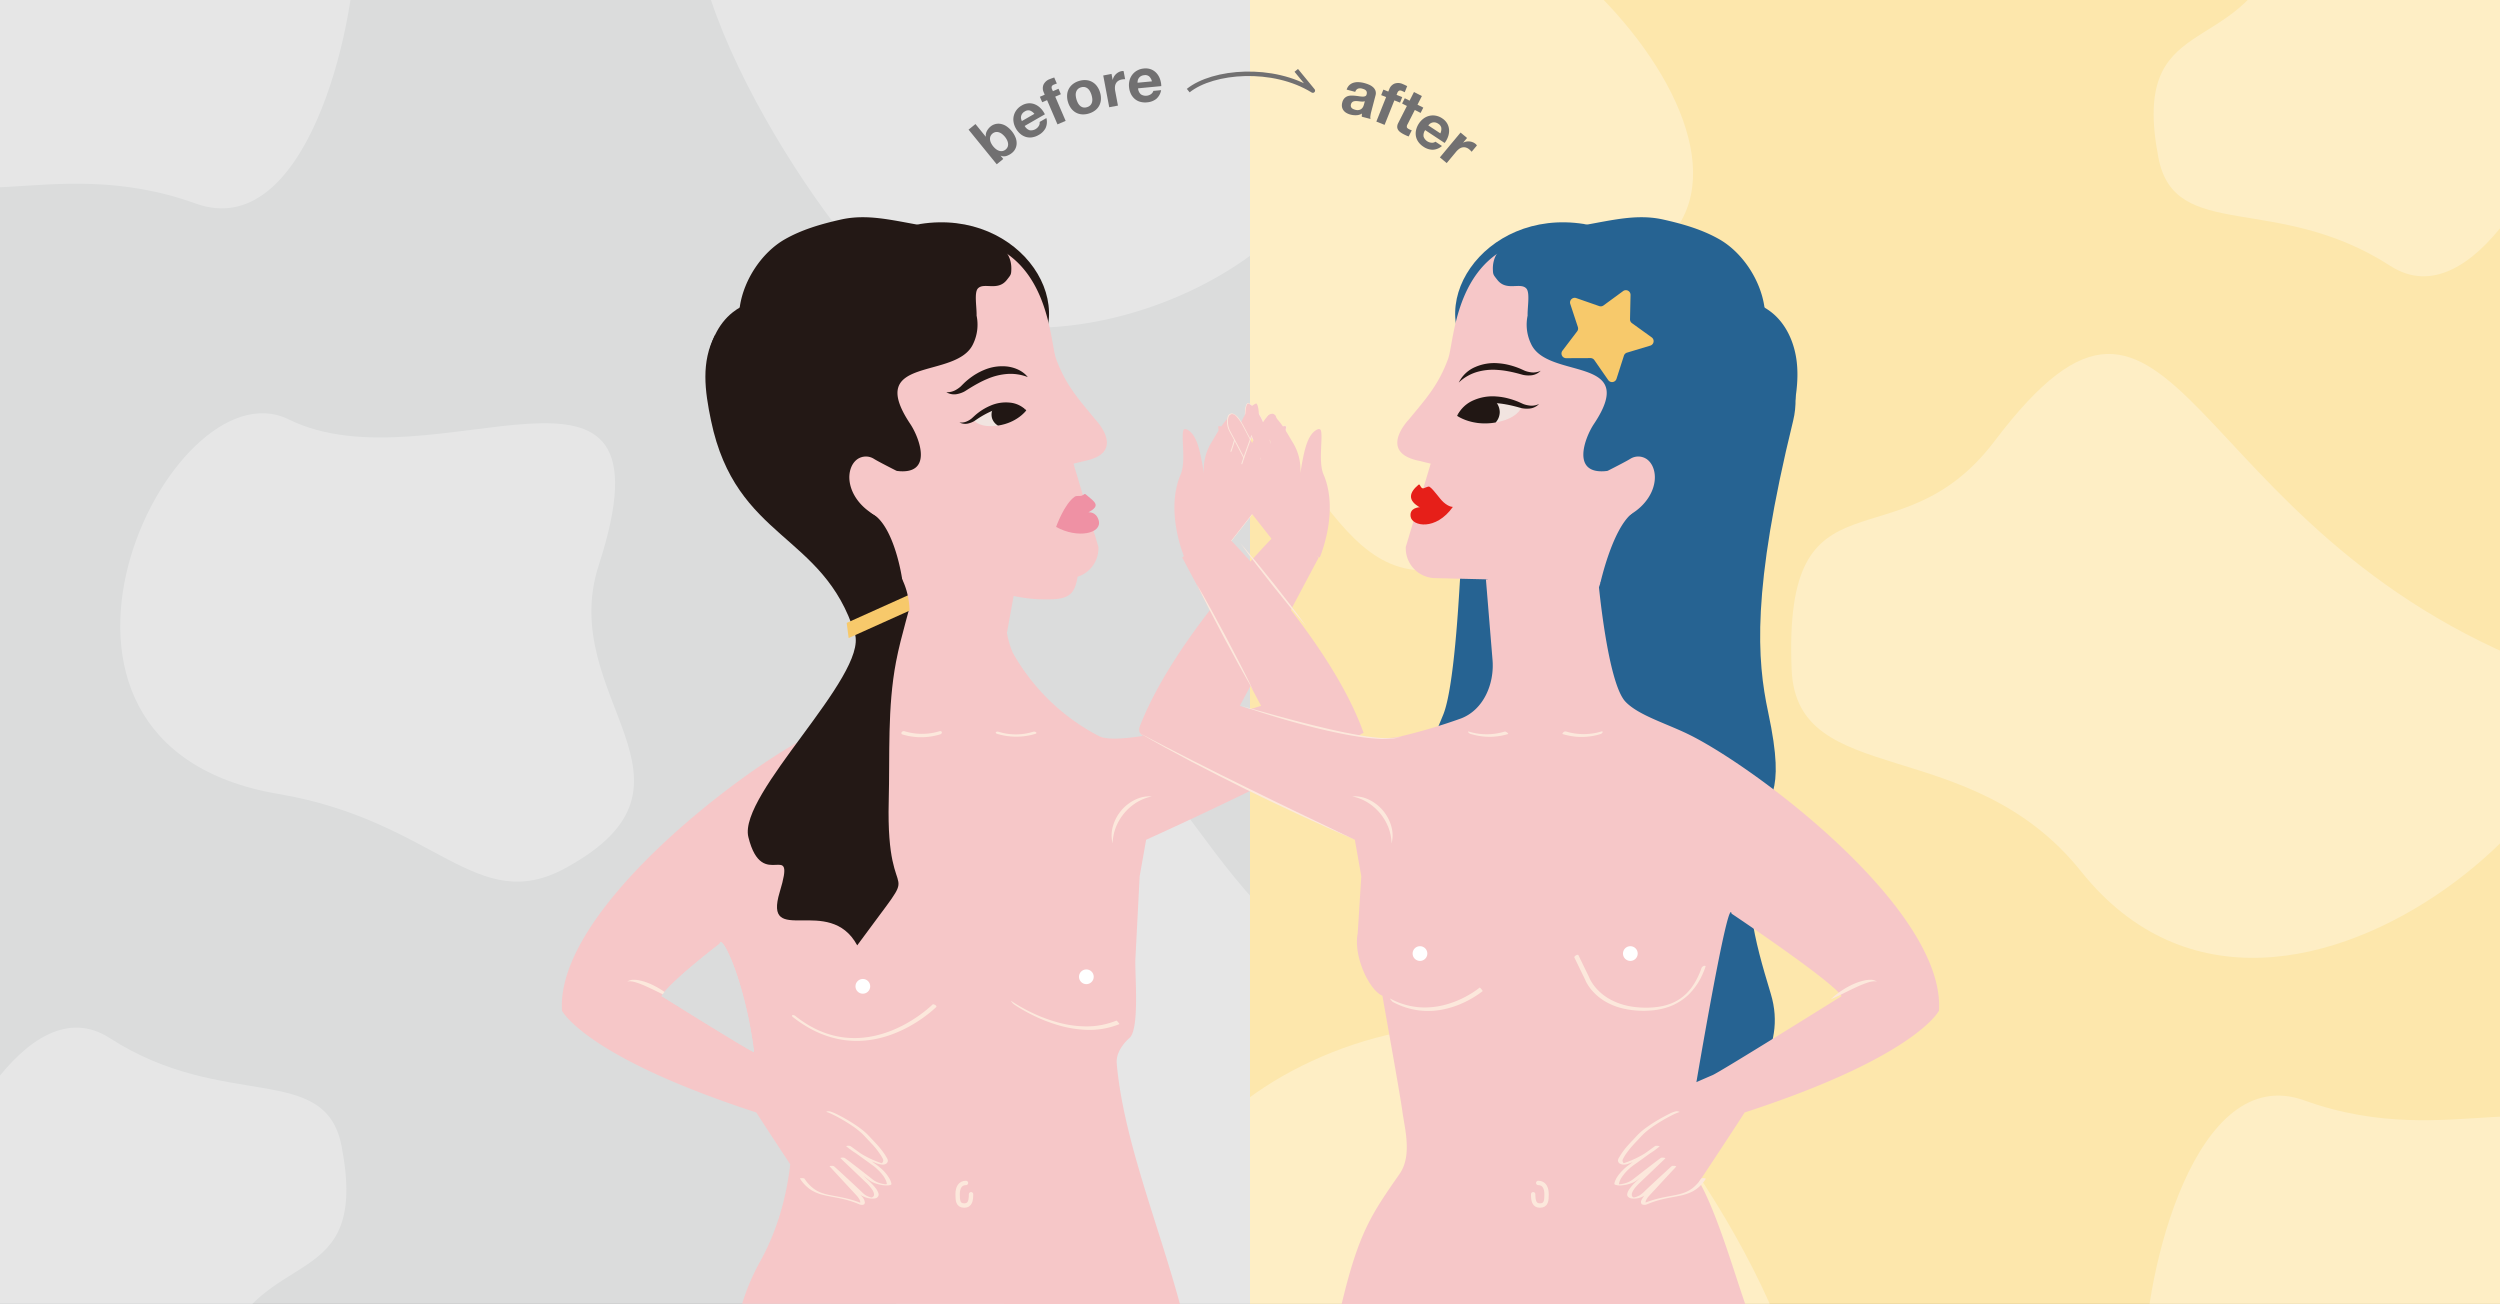
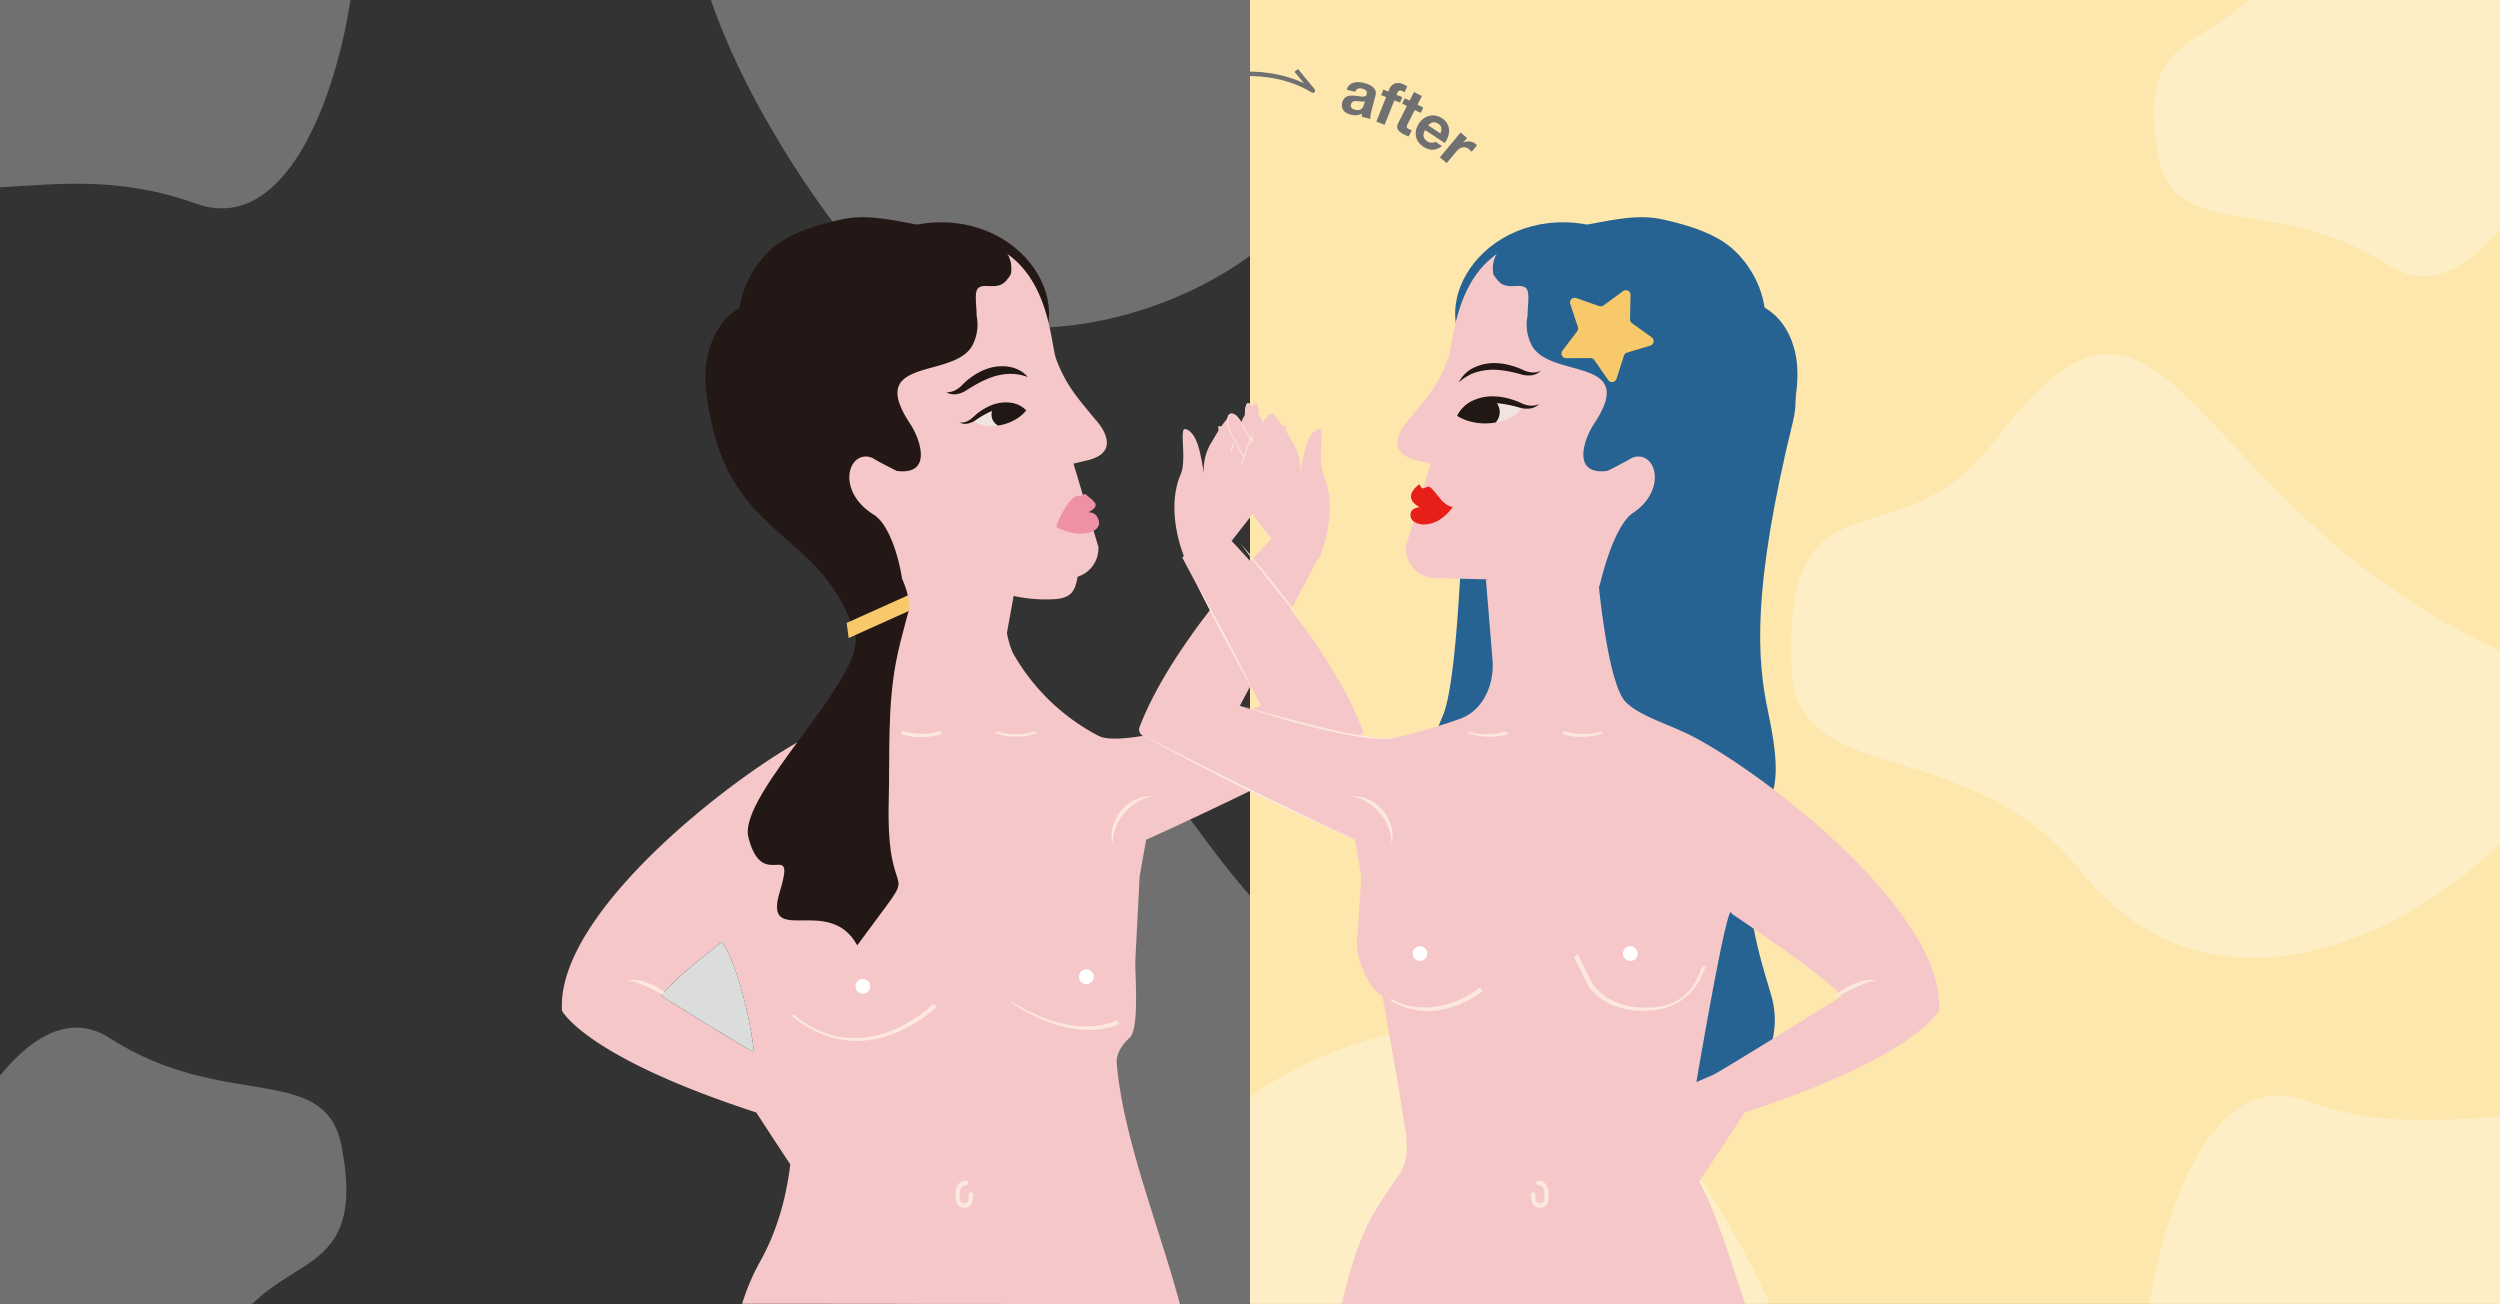
<svg xmlns="http://www.w3.org/2000/svg" height="720" viewBox="0 0 1380 720" width="1380">
  <rect x="0" y="0" width="1380" height="720" fill="#333333" stroke="none" />
  <clipPath id="a">
    <path d="m690 0h690v719.774h-690z" />
  </clipPath>
  <clipPath id="b">
    <path d="m0 0h690v719.774h-690z" transform="matrix(-1 0 0 -1 690 719.774)" />
  </clipPath>
  <path d="m690 0h690v719.774h-690z" fill="#fde7ac" />
  <g clip-path="url(#a)" fill="#fff">
    <path d="m1420.393 42.911c-9.585 41.884-55.216 133.376-100.977 103.838-62.996-40.663-118.914-12.716-127.969-59.662-15.798-81.911 43.558-53.641 66.844-114.766 21.261-55.811 178.319-.273 162.102 70.59z" opacity=".3" />
-     <path d="m700.086-50.971c-53.334 44.779-151.59 178.215-75.164 222.396 105.211 60.822 106.221 162.137 180.633 140.504 129.831-37.744 45.187-102.473 116.151-181.235 64.794-71.914-131.386-257.426-221.621-181.665z" opacity=".3" />
    <path d="m1183.709 753.25c-.106-50.568 27.978-167.57 88.278-145.823 83.011 29.937 139.727-16.924 162.548 34.51 39.817 89.741-35.736 73.049-46.243 149.311-9.593 69.63-204.404 47.557-204.583-37.997z" opacity=".3" />
    <path d="m904.516 604.723c51.587 59.183 141.763 216.598 57.506 234.705-115.992 24.927-126.715 120.845-202.584 77.068-132.375-76.38-37.55-111.439-104.36-208.404-61.001-88.534 162.161-203.499 249.438-103.37z" opacity=".3" />
    <path d="m1404.635 369.399c80.161 30.281-140.78 255.738-255.872 111.637-61.494-76.994-157.02-44.968-159.777-111.382-4.811-115.877 58.54-55.455 111.997-126.157 102.179-135.143 101.043 49.366 303.652 125.903z" opacity=".3" />
  </g>
-   <path d="m0 0h690v719.774h-690z" fill="#dbdcdc" />
+   <path d="m0 0v719.774h-690z" fill="#dbdcdc" />
  <g clip-path="url(#b)" fill="#fff">
    <path d="m-40.393 676.863c9.585-41.884 55.216-133.376 100.977-103.838 62.996 40.663 118.914 12.716 127.969 59.662 15.798 81.911-43.558 53.641-66.844 114.766-21.261 55.811-178.319.273-162.102-70.59z" opacity=".3" />
    <path d="m679.914 770.746c53.334-44.779 151.59-178.215 75.164-222.396-105.211-60.822-106.221-162.137-180.633-140.504-129.831 37.744-45.187 102.473-116.151 181.235-64.794 71.914 131.386 257.426 221.621 181.665z" opacity=".3" />
    <path d="m196.291-33.476c.106 50.568-27.978 167.57-88.278 145.823-83.011-29.937-139.727 16.924-162.548-34.51-39.817-89.741 35.736-73.049 46.243-149.311 9.593-69.63 204.404-47.557 204.583 37.997z" opacity=".3" />
    <path d="m475.484 142.117c-51.587-59.183-141.763-216.598-57.506-234.705 115.992-24.927 126.715-120.845 202.584-77.068 132.375 76.38 37.55 111.439 104.36 208.404 61.001 88.534-162.161 203.499-249.438 103.37z" opacity=".3" />
-     <path d="m159.363 231.513c-65.917-32.566-168.472 179.195-5.631 206.756 87.007 14.726 109.094 67.851 158.475 40.875 86.159-47.068-5.466-94.017 18.317-167.232 45.461-139.946-91.896-41.238-171.161-80.399z" opacity=".3" />
  </g>
  <path d="m833.986 237.73a76.516 76.516 0 0 1 -11.49 30.044c-3.218 4.935-7.142 9.842-7.636 15.713-.124 1.478-7.566 15.702-8.962 36.927-.658 10.005-3.198 59.32-9.253 74.138-5.62 13.753-9.248 20.629-9.291 35.486-.048 16.43-4.419 32.504-8.758 48.352-3.362 12.28 9.308 27.338 5.946 39.618-3.002 10.964-6.029 22.127-5.685 33.489s4.569 23.161 13.63 30.024c7.396 5.602 17.044 7.287 26.318 7.57 6.104.187 12.36-.188 18.012-2.503 9.866-4.041 16.631-13.575 19.971-23.699s3.747-20.943 4.272-31.592a1161.686 1161.686 0 0 1 14.96-137.132" fill="#266392" />
  <path d="m980.715 183.694c7.649 14.829 13.078 32.299 9.11 48.506-22.99 93.918-19.956 132.089-13.798 160.948 10.341 48.456-.991 45.254-6.808 68.923-7.727 31.443-1.113 55.515 8.256 86.509s-12.966 51.939-28.36 80.424c-39.044-53.419-55.686-120.707-57.374-186.852-.655-25.672.784-51.602-4.029-76.826-5.682-29.773-20.005-59.72-12.446-89.072" fill="#266392" />
  <path d="m816.886 202.288c-34.831-31.327 1.687-87.448 57.422-78.653l17.476 4.405" fill="#266392" />
  <path d="m918.968 145.117-85.397-9.11c-30.75 14.127-31.051 53.446-34.21 62.049-5.486 14.939-12.664 22.487-21.74 33.591 0 0-17.301 17.847 5.431 22.672l6.695 1.615-13.752 45.98a16.496 16.496 0 0 0 16.48 17.218l28.652.684 8.822 48.523 54.904-12.948s-9.642-20.994 1.2-38.808 121.707-120.216 32.913-171.466z" fill="#f6c7c8" />
  <path d="m696.597 254.518c-.612-1.779-1.309-3.53-1.994-5.281q-1.49-3.806-3.019-7.597-1.506-3.755-3.017-7.507a15.348 15.348 0 0 1 -.795-6.984 13.097 13.097 0 0 1 .549-3.038 3.352 3.352 0 0 1 .436-.93 2.405 2.405 0 0 1 .237-.245c.01-.011.175-.087.032-.062.015-.003.043.014.056.018a4.05 4.05 0 0 1 .677.329 9.124 9.124 0 0 1 1.498 1.114 16.617 16.617 0 0 1 2.32 2.621 27.643 27.643 0 0 1 2.177 3.558 28.21 28.21 0 0 1 1.459 3.168c.394 1.066.769 2.138 1.154 3.207l3.124 8.684.063.175c.045.126.507.364.446.194l-2.852-7.929-1.403-3.901a29.352 29.352 0 0 0 -3.081-6.047 15.269 15.269 0 0 0 -5.016-5.135 3.941 3.941 0 0 0 -.792-.368.4.4 0 0 0 -.422.15 4.218 4.218 0 0 0 -.831 2.092 18.238 18.238 0 0 0 -.075 7.189 18.468 18.468 0 0 0 1.126 3.268q.772 1.919 1.543 3.838c1.902 4.731 3.85 9.452 5.604 14.24.12.327.238.654.351.984.043.126.505.366.446.194z" fill="#fce8dc" />
  <path d="m679.953 298.393.526-.671 3.651-4.654 9.958-12.695a14.358 14.358 0 0 0 1.155-1.555c.228-.389.441-.788.65-1.188.732-1.395 1.416-2.815 2.083-4.242q3.169-6.777 5.768-13.805a131.096 131.096 0 0 0 5.262-17.429c.316-1.441.599-2.889.837-4.345.118-.723.228-1.448.32-2.175a.298.298 0 0 0 -.142-.354c-.886-.66-2.08-.043-2.804.559a13.938 13.938 0 0 0 -2.79 3.635l-1.691 2.782-5.79 9.529-4.353 7.164-.229.377c-.179.295.332.373.475.137l1.853-3.049 4.113-6.77 4.207-6.924q1.067-1.755 2.133-3.511a17.349 17.349 0 0 1 1.376-2.008 5.879 5.879 0 0 1 1.657-1.505 1.676 1.676 0 0 1 1.002-.237 1.292 1.292 0 0 1 .478.198c.042.022-.025-.03.028.026l-.036-.164a85.491 85.491 0 0 1 -2.216 10.917c-.968 3.648-2.112 7.247-3.374 10.804q-1.735 4.892-3.754 9.677-1.59 3.782-3.353 7.488c-.68 1.422-1.363 2.854-2.155 4.219-.083.144-.168.287-.262.424-.027.039-.042.058-.009.014-.175.232-.359.458-.538.686l-1.104 1.408-3.797 4.841-5.273 6.723-2.849 3.631-1.171 1.492c-.079.101-.167.199-.239.305l-.002.002c-.221.282.213.475.397.241z" fill="#fce8dc" />
  <path d="m696.608 254.275c-.577-1.678-1.232-3.33-1.878-4.982q-1.392-3.562-2.82-7.109-1.451-3.622-2.909-7.241a16.105 16.105 0 0 1 -1.043-3.156 17.875 17.875 0 0 1 -.249-3.445 18.241 18.241 0 0 1 .38-3.584 7.1 7.1 0 0 1 .397-1.31 2.518 2.518 0 0 1 .23-.435c.036-.053.082-.097.12-.148.016-.021.051-.027-.002-.007l-.141.014a5.387 5.387 0 0 1 1.605.894 14.265 14.265 0 0 1 2.666 2.636 24.609 24.609 0 0 1 2.065 3.053 30.751 30.751 0 0 1 2.143 4.389c.979 2.565 1.86 5.172 2.79 7.755l1.166 3.24c.041.115.526-.132.469-.291l-2.809-7.809c-.377-1.048-.739-2.103-1.132-3.146a29.833 29.833 0 0 0 -1.682-3.577 26.93 26.93 0 0 0 -2.098-3.331 16.705 16.705 0 0 0 -2.386-2.63 7.314 7.314 0 0 0 -2.268-1.475c-.465-.162-.896.434-1.083.789a7.933 7.933 0 0 0 -.693 2.497 17.842 17.842 0 0 0 .208 6.983 26.323 26.323 0 0 0 1.225 3.249q.757 1.882 1.513 3.763c1.838 4.575 3.721 9.14 5.414 13.771.114.311.225.622.333.935.039.113.524-.13.469-.291z" fill="#fce8dc" />
  <path d="m933.657 406.149c-12.747-6.525-28.974-11.007-36.396-18.811-9.9-10.401-14.922-66.069-14.922-66.069l-62.114-1.45 3.625 44.16c1.213 13.38-4.891 27.88-17.466 32.639a308.906 308.906 0 0 1 -32.468 9.676c-5.813 1.687-14.619 1.371-24.479-.013 2.149-1.16 3.256-1.766 3.256-1.766-8.305-23.24-24.545-47.706-40.153-67.835l15.41-28.987-21.302-15.225s-6.736 6.657-16.385 17.479c-9.663-10.822-16.398-17.479-16.398-17.479l-21.302 15.225 15.41 28.987c-14.856 19.18-30.319 42.301-38.914 64.553a3.975 3.975 0 0 0 1.793 4.93.1.1 0 0 1 .053.026c-10.967 1.766-20.142 2.241-24.295.105a3.192 3.192 0 0 0 -.303-.145 115.467 115.467 0 0 1 -46.955-45.32l-.211-.395-.092-.132-.092-.224-.079-.092c.04 0 .04 0 .079.04-6.051-13.907-4.166-33.364-4.166-33.364l-56.868-7.395s2.333 26.852-3.717 40.759c.04-.04.04-.04.092-.04l-.092.092-.092.224-.079.132-.224.395a115.466 115.466 0 0 1 -46.955 45.32c-39.309 20.05-140.126 97.047-136.632 151.766 0 0 12.563 25.349 107.25 56.169 0 0 6.156 9.61 18.745 28.631-2.162 18.481-7.329 37.239-17.11 54.495a122.34 122.34 0 0 0 -9.457 22.468l241.667.185c-11.766-43.784-31.249-91.134-34.887-132.868-.672-7.764 7.171-14.144 7.171-14.144 5.576-5.352 2.729-35.816 3.138-43.527l2.346-45.61 3.572-20.155c21.882-9.939 41.194-19.088 57.606-27.089 16.398 8.002 35.71 17.15 57.606 27.089l3.559 20.155-1.977 31.439c-2.505 12.76 6.393 31.466 13.63 34.498l3.269 18.468c3.48 19.562 6.973 39.533 7.764 45.452 1.331 9.531 5.444 24.334-1.503 34.352-15.159 21.869-22.502 31.848-32.019 71.907l222.817.171c-6.38-18.308-15.647-50.539-25.494-67.794.382-.488.751-1.002 1.134-1.569 16.135-24.295 24.005-36.554 24.005-36.554 94.674-30.82 107.25-56.169 107.25-56.169 3.48-54.719-97.337-131.716-136.646-151.766zm-517.833 174.439c-3.441-1.226-50.646-30.767-50.646-30.767 4.811-8.133 32.046-28.842 32.046-28.842 1.015-6.433 14.25 21.289 19.035 59.794-.277-.119-.435-.184-.435-.184zm274.24-189.097c-3.559-1.16-5.668-1.885-5.668-1.885l5.866-11.007 5.853 11.007s-2.254.725-6.051 1.885zm255.126 202.029s-3.757 1.595-8.779 3.823c5.576-32.758 17.941-102.254 19.404-93.026 0 0 55.919 37.411 60.717 45.557 0 0-67.888 42.42-71.342 43.646z" fill="#f6c7c8" />
  <path d="m394.613 185.101c-7.649 14.829-5.613 30.349-2.12 47.098 13.781 66.073 62.101 61.82 79.399 117.572 7.222 23.278-64.609 88.63-58.793 112.299 7.727 31.443 26.67-.651 17.301 30.343s27.386.936 42.78 29.421c39.044-53.419 15.709-13.538 17.397-79.683.655-25.672-.784-51.602 4.029-76.826 5.682-29.773 20.005-59.72 12.446-89.072" fill="#231815" />
  <path d="m506.53 335.059-38.075 17.138-1.082-8.355 38.076-17.138z" fill="#f7c96b" />
  <path d="m570.412 403.916c-.855.24-1.71.48-2.577.675q-1.054.237-2.122.407-.23.037-.461.07c-.223.033-.113.016-.064.009q-.144.02-.289.038-.549.069-1.099.121-1.042.098-2.089.131-.523.017-1.046.018c-.155 0-.31 0-.465-.002.203.003-.048-.002-.097-.003q-.174-.004-.349-.01-1.046-.035-2.088-.135-.492-.047-.983-.108-.289-.036-.577-.077-.115-.016-.231-.034c-.042-.006-.369-.057-.154-.023a33.667 33.667 0 0 1 -4.551-1.064c-.411-.126-1.213-.111-1.463.315-.273.465.431.747.742.843a36.264 36.264 0 0 0 17.774.835c1.101-.224 2.182-.518 3.263-.821.37-.104.846-.414.49-.824a1.717 1.717 0 0 0 -1.566-.363z" fill="#fce8dc" />
  <path d="m518.699 403.617c-.874.246-1.747.49-2.634.687q-1.026.229-2.065.394c-.226.036-.108.017-.058.009q-.144.022-.288.042-.26.036-.52.069-.549.068-1.1.119a34.257 34.257 0 0 1 -4.239.126 31.96 31.96 0 0 1 -4.068-.399 34.258 34.258 0 0 1 -4.608-1.073 1.402 1.402 0 0 0 -1.474.729.754.754 0 0 0 .548 1.108 35.509 35.509 0 0 0 17.493.784c1.081-.222 2.144-.511 3.206-.81.501-.141 1.079-.6 1.012-1.181-.066-.57-.732-.736-1.205-.604z" fill="#fce8dc" />
  <path d="m679.754 298.272 14.971-19.085c1.101-1.408 12.769-24.89 15.188-43.654 0 0-1.736-1.856-4.988 3.584l-12.323 20.28c1.534-3.13 7.575-15.258 11.01-21.692 1.756-3.322 1.269-8.177-.024-8.765l-.105-.1c-.486-.463-2.896-2.076-7.321 6.074l-10.217 19.508c1.157-3.369 5.48-14.032 8.147-20.676 1.422-3.478.655-10.575-.677-11.039a8.409 8.409 0 0 0 -3.284 2.389 27.653 27.653 0 0 0 -5.219 8.602l-4.37 12.149q-.485 1.713-1.094 3.43l-1.459 3.686 2.552-7.115a62.173 62.173 0 0 0 2.282-14.946 2.12 2.12 0 0 0 -3.464-1.691c-4.743 4.342-8.152 10.961-10.634 15.001a28.28 28.28 0 0 0 -4.17 17.094c-1.852-11.031-3.396-20.399-8.551-23.782-1.194-.776-2.46-1.096-2.841.192-1.16 4.09 1.525 17.282-1.423 24.144-8.847 20.599 2.068 45.833 2.068 45.833" fill="#f6c7c8" />
  <path d="m635.859 439.619a26.411 26.411 0 0 0 -8.54 3.383 28.456 28.456 0 0 0 -11.354 13.636 26.484 26.484 0 0 0 -1.787 9.01 18.066 18.066 0 0 1 .15-9.548 23.307 23.307 0 0 1 12.169-14.605 18.099 18.099 0 0 1 9.362-1.876z" fill="#fce8dc" />
  <path d="m346.256 541.805a6.467 6.467 0 0 1 3.476-.963 16.224 16.224 0 0 1 3.604.406 32.376 32.376 0 0 1 6.734 2.363 45.474 45.474 0 0 1 6.131 3.524 36.522 36.522 0 0 1 5.475 4.465c-2.185-.926-4.268-1.952-6.343-2.976-2.08-1.011-4.126-2.062-6.206-3.018-2.062-.992-4.148-1.912-6.264-2.708-2.129-.731-4.276-1.53-6.608-1.094z" fill="#fce8dc" />
  <path d="m437.529 561.295a67.517 67.517 0 0 0 11.986 7.681 55.466 55.466 0 0 0 11.736 4.245 50.633 50.633 0 0 0 10.986 1.352 53.325 53.325 0 0 0 10.229-.873 58.917 58.917 0 0 0 9.127-2.45 69.259 69.259 0 0 0 8.154-3.503 75.353 75.353 0 0 0 6.732-3.864q2.676-1.723 5.206-3.661c1.19-.912 2.353-1.859 3.48-2.848.528-.463 1.058-.93 1.554-1.427.021-.021.043-.042.064-.063.371-.372-.134-.853-.458-1.063-.304-.197-1.222-.677-1.583-.316-.331.331-.677.647-1.024.961-.954.863-1.94 1.692-2.945 2.495q-2.27 1.812-4.675 3.445-3.03 2.062-6.247 3.831a69.998 69.998 0 0 1 -7.466 3.554 61.464 61.464 0 0 1 -8.73 2.783q-2.348.555-4.738.907a47.582 47.582 0 0 1 -4.82.47 50.063 50.063 0 0 1 -5.15-.017q-.664-.037-1.327-.091-.308-.025-.616-.055-.154-.015-.309-.03-.103-.01-.206-.021c.112.012.022.003-.038-.004q-1.332-.151-2.654-.371-1.378-.231-2.742-.54-.694-.157-1.384-.334-.16-.041-.321-.083l-.16-.043c.021.006.163.044.03.008q-.349-.096-.697-.196a54.932 54.932 0 0 1 -5.586-1.967c-.139-.057.016.007.037.016q-.11-.046-.219-.093-.165-.071-.329-.142-.358-.156-.714-.318-.721-.327-1.432-.674-1.432-.699-2.824-1.476-.363-.202-.723-.41-.084-.048-.167-.096c.024.014.143.084.013.007q-.195-.115-.39-.231-.732-.437-1.451-.894-1.483-.941-2.913-1.961c-.912-.649-1.858-1.359-2.682-2.01a2.088 2.088 0 0 0 -1.647-.578c-.537.138-.269.704.036.946z" fill="#fce8dc" />
  <path d="m559.669 554.364c1.067.763 2.188 1.457 3.309 2.137a92.963 92.963 0 0 0 8.877 4.738 84.725 84.725 0 0 0 12.829 4.817 62.108 62.108 0 0 0 15.202 2.427 44.411 44.411 0 0 0 16.08-2.437q.989-.353 1.959-.757c.087-.036-.661-.977-.722-1.048a8.668 8.668 0 0 0 -.61-.657c-.053-.05-.23-.256-.31-.223a43.279 43.279 0 0 1 -16.077 3.208 59.062 59.062 0 0 1 -15.441-1.982 82.407 82.407 0 0 1 -13.175-4.673 93.757 93.757 0 0 1 -9.341-4.838q-1.42-.841-2.806-1.739-.412-.268-.82-.544a4.04 4.04 0 0 0 -.431-.297.426.426 0 0 1 -.053-.038c-.143-.103.031.206.007.162a4.558 4.558 0 0 0 .445.615 5.922 5.922 0 0 0 1.079 1.127z" fill="#fce8dc" />
  <circle cx="599.668" cy="539.183" fill="#fff" r="4.069" />
  <circle cx="476.287" cy="544.454" fill="#fff" r="4.069" />
  <path d="m536.011 659.219c0 3.445-.506 6.238-3.701 6.238-3.548 0-3.701-2.793-3.701-6.238s1.253-6.238 4.608-6.238" fill="none" stroke="#fce8dc" stroke-linecap="round" stroke-linejoin="round" stroke-width="2.417" />
  <path d="m484.077 289.687c1.821 7.634 1.546 11.134-1.268 12.245 0 0-16.693-3.546-30.13-6.868-21.756-5.378-15.398-27.881-24.541-47.521-3.654-7.849-38.809-37.112-37.636-47.601s5.65-20.973 13.931-27.517c5.724-4.523 12.814-6.884 19.744-9.16" fill="#231815" />
  <path d="m565.433 202.288c34.831-31.327-1.687-87.448-57.422-78.653l-17.476 4.405" fill="#231815" />
  <path d="m463.351 145.117 85.397-9.11c30.75 14.127 31.051 53.446 34.21 62.049 5.486 14.939 12.664 22.487 21.74 33.591 0 0 17.301 17.847-5.431 22.672l-6.695 1.615 13.752 45.98a16.496 16.496 0 0 1 -16.48 17.218l-28.652.684-8.822 48.523-52.793-13.508s7.531-20.435-3.311-38.249-121.707-120.216-32.913-171.466z" fill="#f6c7c8" />
  <path d="m537.283 231.543c17.866-14.758 29.224-4.998 29.224-4.998s-5.816 8.06-18.585 8.655c-8.532.398-10.639-3.656-10.639-3.656z" fill="#f1e4e0" />
  <path d="m547.664 231.027a7.188 7.188 0 0 0 3.235 3.886c10.71-1.575 15.608-8.367 15.608-8.367s-6.75-5.788-18.009-1.703a7.437 7.437 0 0 0 -.834 6.183z" fill="#211714" />
  <path d="m582.969 290.863s4.473-12.745 10.374-16.751c.856-.581 2.976-.183 3.761-.484 1.431-.55 1.417-1.423 2.384-.614 5.156 4.31 8.179 6.017 1.331 9.803 0 0 4.278-.612 5.67 4.497 1.961 7.198-11.607 10.16-23.519 3.549z" fill="#ef91a4" />
  <path d="m566.507 226.545a19.959 19.959 0 0 0 -9.415-1.96 26.334 26.334 0 0 0 -9.149 2.106 51.238 51.238 0 0 0 -8.482 4.613l-1.024.698-.516.35a6.973 6.973 0 0 1 -.636.366 11.694 11.694 0 0 1 -2.521.972 7.003 7.003 0 0 1 -5.16-.494 7.741 7.741 0 0 0 4.666-.869 11.353 11.353 0 0 0 1.968-1.245 4.945 4.945 0 0 0 .398-.343l.467-.429.942-.86a31.229 31.229 0 0 1 8.746-5.561 21.266 21.266 0 0 1 10.396-1.669 14.531 14.531 0 0 1 9.319 4.324z" fill="#211714" />
  <path d="m567.333 208.151a26.258 26.258 0 0 0 -11.515-1.707 33.989 33.989 0 0 0 -10.822 2.721 50.463 50.463 0 0 0 -5.165 2.486c-1.709.907-3.378 1.922-5.071 2.963l-1.272.807-.655.413a8.442 8.442 0 0 1 -.821.456 13.594 13.594 0 0 1 -3.211 1.13 8.331 8.331 0 0 1 -6.425-.927 9.527 9.527 0 0 0 5.554-1.438 15.142 15.142 0 0 0 2.247-1.606 4.472 4.472 0 0 0 .435-.417l.539-.543 1.115-1.105a38.571 38.571 0 0 1 4.997-3.977c.876-.624 1.831-1.135 2.763-1.684.966-.496 1.934-.989 2.948-1.406a25.537 25.537 0 0 1 12.99-2.006c4.386.539 8.723 2.469 11.37 5.839z" fill="#211714" />
  <path d="m404.406 208.23c4.417 20.848 19.214 38.736 37.765 49.426 18.507 10.601 17.086 63.416 27.555 63.416 1.281 0 28.815 6.327 28.506.717-.177-3.313-4.681-30.926-16.397-38.073-9.946-6.068 9.918-24.169 13.162-23.763 20.468 2.558 12.546-18.323 7.472-25.924-25.538-38.255 25.688-24.014 34.754-44.305a24.376 24.376 0 0 0 1.855-15.504v-.044c.132-4.594-1.413-12.632.707-14.929 3.313-3.578 10.91 1.678 15.945-4.682 2.297-2.915 2.43-2.959 2.518-5.83.707-22.394-39.797-22.836-39.797-22.836-20.759-2.65-36.992-8.595-54.262-4.708-10.822 2.429-21.643 5.521-31.272 11.087-12.297 7.173-22.222 21.901-24.493 36.748-2.021 13.21-6.842 26.11-4.018 39.205z" fill="#231815" />
  <path d="m496.531 289.687c-6.347-1.7-12.633-4.084-17.812-8.129s-9.171-9.937-9.809-16.477c-.416-4.27.834-8.976 4.27-11.543a8.274 8.274 0 0 1 9.059-.362c3.397 2.209 23.019 11.926 23.019 11.926" fill="#f6c7c8" />
  <path d="m811.918 405.174a39.887 39.887 0 0 0 7.087 1.395 34.895 34.895 0 0 0 8.725-.287 34.258 34.258 0 0 0 4.666-1.082c.394-.121-.331-.741-.437-.821a3.422 3.422 0 0 0 -.773-.455.935.935 0 0 0 -.568-.105 33.734 33.734 0 0 1 -16.651.824c-1.062-.22-2.105-.505-3.148-.798-.092-.026-.35-.086-.427.034-.078.121.084.328.145.403a2.883 2.883 0 0 0 1.381.893z" fill="#fce8dc" />
  <path d="m862.661 405.241a39.723 39.723 0 0 0 7.063 1.404 35.178 35.178 0 0 0 8.849-.293 36.1 36.1 0 0 0 4.852-1.13 1.888 1.888 0 0 0 1.228-1.03c.153-.507-.434-.495-.755-.396a33.525 33.525 0 0 1 -16.477.746c-1.024-.21-2.031-.482-3.037-.765a1.609 1.609 0 0 0 -1.406.461c-.139.124-.806.866-.317 1.003z" fill="#fce8dc" />
  <path d="m702.564 298.272-14.971-19.085c-1.101-1.408-12.769-24.89-15.188-43.654 0 0 1.736-1.856 4.988 3.584l12.323 20.28c-1.534-3.13-7.575-15.258-11.01-21.692-1.756-3.322-1.269-8.177.024-8.765l.105-.1c.486-.463 2.896-2.076 7.321 6.074l10.217 19.508c-1.157-3.369-5.48-14.032-8.147-20.676-1.422-3.478-.655-10.575.677-11.039a8.409 8.409 0 0 1 3.284 2.389 27.653 27.653 0 0 1 5.219 8.602l4.37 12.149q.485 1.713 1.094 3.43l1.459 3.686-2.552-7.115a62.173 62.173 0 0 1 -2.282-14.946 2.12 2.12 0 0 1 3.464-1.691c4.743 4.342 8.152 10.961 10.634 15.001a28.28 28.28 0 0 1 4.17 17.094c1.852-11.031 3.396-20.399 8.551-23.782 1.194-.776 2.46-1.096 2.841.192 1.16 4.09-1.525 17.282 1.423 24.144 8.847 20.599-2.068 45.833-2.068 45.833" fill="#f6c7c8" />
  <path d="m746.46 439.619a18.099 18.099 0 0 1 9.362 1.876 23.305 23.305 0 0 1 12.169 14.605 18.068 18.068 0 0 1 .15 9.548 26.473 26.473 0 0 0 -1.787-9.01 28.456 28.456 0 0 0 -11.354-13.636 26.41 26.41 0 0 0 -8.54-3.383z" fill="#fce8dc" />
  <path d="m1036.063 541.805c-2.333-.437-4.479.362-6.608 1.094-2.115.797-4.202 1.716-6.264 2.708-2.08.956-4.126 2.007-6.206 3.018-2.074 1.024-4.158 2.051-6.343 2.976a36.522 36.522 0 0 1 5.475-4.465 45.488 45.488 0 0 1 6.131-3.524 32.381 32.381 0 0 1 6.734-2.363 16.226 16.226 0 0 1 3.604-.406 6.468 6.468 0 0 1 3.476.963z" fill="#fce8dc" />
  <path d="m869.085 528.605 2.856 5.881 2.009 4.137c.321.662.674 1.317.967 1.991.283.651.566 1.291.91 1.914a25.064 25.064 0 0 0 3.344 4.651 29.584 29.584 0 0 0 6.613 5.449 35.587 35.587 0 0 0 10.611 4.179 50.312 50.312 0 0 0 13.856 1.052 38.234 38.234 0 0 0 11.151-2.175 30.868 30.868 0 0 0 10.662-6.621 36.08 36.08 0 0 0 7.913-11.67c.544-1.235 1.032-2.494 1.475-3.769.189-.543-.483-.556-.829-.442a2.182 2.182 0 0 0 -1.376 1.128 44.661 44.661 0 0 1 -3.127 7.099c-.564 1.01-1.174 1.995-1.833 2.947q-.477.689-.989 1.353c-.126.164-.029.037-.003.004-.039.049-.077.098-.116.147q-.116.146-.234.29-.277.339-.563.671-.516.598-1.064 1.168-.246.256-.498.505-.125.124-.251.246c-.012.012-.222.211-.076.073.136-.128-.049.045-.077.071a27.541 27.541 0 0 1 -2.292 1.912c-.045.033-.09.066-.135.1-.182.136.053-.043.076-.054a2.642 2.642 0 0 0 -.271.193q-.322.226-.65.443-.598.396-1.217.759c-.185.109-.388.202-.565.323.316-.216.041-.023-.054.028q-.178.096-.357.189-.625.324-1.265.616-.636.291-1.286.55a1.064 1.064 0 0 1 -.148.059c.253-.054.151-.059.07-.028-.099.037-.198.076-.298.113q-.354.132-.711.255-1.295.445-2.624.778c-.218.055-.437.105-.655.158-.148.036.187-.04.039-.009-.065.014-.129.029-.194.043q-.174.038-.349.074-.68.141-1.365.256-1.372.231-2.758.367-1.369.136-2.744.19-.339.014-.678.023c.18-.005-.105.002-.164.003q-.2.004-.399.007-.851.011-1.702-.004a49.819 49.819 0 0 1 -7.334-.648 36.257 36.257 0 0 1 -11.054-3.639 30.579 30.579 0 0 1 -4.042-2.555q-.847-.635-1.647-1.33c-.012-.011-.105-.092-.049-.042.068.059-.076-.067-.07-.062q-.087-.077-.173-.155-.191-.173-.379-.349-.344-.323-.678-.658a26.082 26.082 0 0 1 -3.844-4.88 18.872 18.872 0 0 1 -1.322-2.597c-.113-.276-.254-.542-.385-.81l-1.657-3.412-3.594-7.401-.228-.469c-.085-.175-.4-.171-.546-.154a2.144 2.144 0 0 0 -.864.342c-.323.215-.999.724-.77 1.197z" fill="#fce8dc" />
  <path d="m768.861 553.092a41.146 41.146 0 0 0 14.77 4.702 41.985 41.985 0 0 0 13.253-.65 50.76 50.76 0 0 0 10.842-3.594 55.613 55.613 0 0 0 7.516-4.167q1.105-.73 2.168-1.521.326-.244.645-.495a1.59 1.59 0 0 0 .324-.261.226.226 0 0 1 .041-.034c.143-.121-1.49-2.057-1.642-1.928a31.051 31.051 0 0 1 -2.535 1.878 55.046 55.046 0 0 1 -6.971 4.038 51.948 51.948 0 0 1 -10.457 3.802 42.884 42.884 0 0 1 -12.992 1.171 40.163 40.163 0 0 1 -14.62-3.891q-.949-.455-1.874-.954c-.136-.073.01.167.007.162a4.558 4.558 0 0 0 .445.615c.205.252.415.502.643.734a2.02 2.02 0 0 0 .436.393z" fill="#fce8dc" />
  <circle cx="783.825" cy="526.361" fill="#fff" r="4.069" />
  <circle cx="899.949" cy="526.361" fill="#fff" r="4.069" />
  <path d="m846.307 659.219c0 3.445.506 6.238 3.701 6.238 3.548 0 3.701-2.793 3.701-6.238s-1.253-6.238-4.608-6.238" fill="none" stroke="#fce8dc" stroke-linecap="round" stroke-linejoin="round" stroke-width="2.417" />
  <path d="m898.241 289.687c-1.821 7.634-1.546 11.134 1.268 12.245 0 0 16.693-3.546 30.13-6.868 21.756-5.378 42.072-19.441 51.216-39.081a124.569 124.569 0 0 0 7.955-24.676c2.375-10.284 4.179-20.876 3.005-31.366s-5.65-20.973-13.931-27.517c-5.724-4.523-12.814-6.884-19.744-9.16" fill="#266392" />
  <path d="m840.062 224.044c-26.364-10.172-35.734 5.503-35.734 5.503s9.84 7.077 24.839 2.835c10.023-2.835 10.894-8.338 10.894-8.338z" fill="#f1e4e0" />
  <path d="m827.856 227.456a8.765 8.765 0 0 1 -2.242 5.745c-12.997 2.313-21.285-3.651-21.285-3.651s5.573-9.301 20.174-8.924a9.069 9.069 0 0 1 3.352 6.83z" fill="#211714" />
  <path d="m802.002 279.788s-1.999.256-5.203-2.584c-2.229-1.975-5.264-6.852-7.684-8.495-.856-.581-3.076 1.141-3.861.84-1.431-.55-1.317-2.747-2.284-1.939-5.156 4.31-6.081 8.623.767 12.409 0 0-5.918-.001-5.059 5.223s13.886 7.874 23.325-5.455z" fill="#e61f19" />
  <path d="m804.329 229.547a17.815 17.815 0 0 1 9.106-8.611 26.135 26.135 0 0 1 12.674-2.073 34.176 34.176 0 0 1 6.295 1.031 41.774 41.774 0 0 1 5.972 2.013l1.419.639.695.317a6.494 6.494 0 0 0 .601.247 13.888 13.888 0 0 0 2.758.682 9.31 9.31 0 0 0 5.731-.801 8.453 8.453 0 0 1 -5.777 2.568 14.294 14.294 0 0 1 -3.29-.153c-.287-.049-.526-.087-.869-.176l-.743-.204-1.457-.405c-1.936-.502-3.857-.978-5.792-1.321a45.92 45.92 0 0 0 -5.796-.752 31.725 31.725 0 0 0 -11.393 1.107 24.504 24.504 0 0 0 -5.339 2.273 22.151 22.151 0 0 0 -4.798 3.62z" fill="#211714" />
  <path d="m805.229 211.205a17.815 17.815 0 0 1 9.106-8.611 26.136 26.136 0 0 1 12.674-2.073 34.176 34.176 0 0 1 6.295 1.031 41.801 41.801 0 0 1 5.973 2.013l1.418.639.695.317a6.494 6.494 0 0 0 .601.247 13.887 13.887 0 0 0 2.758.682 9.31 9.31 0 0 0 5.731-.801 8.453 8.453 0 0 1 -5.777 2.568 14.293 14.293 0 0 1 -3.29-.153c-.287-.049-.526-.087-.868-.176l-.743-.204-1.457-.405c-1.936-.502-3.857-.978-5.792-1.321a45.929 45.929 0 0 0 -5.796-.752 31.726 31.726 0 0 0 -11.393 1.107 24.504 24.504 0 0 0 -5.339 2.273 22.162 22.162 0 0 0 -4.798 3.62z" fill="#211714" />
  <path d="m977.913 208.23c-4.417 20.848-19.214 38.736-37.765 49.426-18.507 10.601-46.346 64.461-56.814 64.461 0 0 6.425-29.255 17.15-38.401 8.865-7.56-9.918-24.169-13.162-23.763-20.468 2.558-12.546-18.323-7.472-25.924 25.538-38.255-25.688-24.014-34.754-44.305a24.376 24.376 0 0 1 -1.855-15.504v-.044c-.132-4.594 1.413-12.632-.707-14.929-3.313-3.578-10.91 1.678-15.945-4.682-2.297-2.915-2.43-2.959-2.518-5.83-.707-22.394 39.797-22.836 39.797-22.836 20.759-2.65 36.992-8.595 54.262-4.708 10.822 2.429 21.643 5.521 31.272 11.087 12.297 7.173 22.222 21.901 24.493 36.748 2.021 13.21 6.842 26.11 4.018 39.205z" fill="#266392" />
  <path d="m885.787 289.687c6.347-1.7 12.633-4.084 17.812-8.129s9.171-9.937 9.809-16.477c.416-4.27-.834-8.976-4.27-11.543a8.274 8.274 0 0 0 -9.059-.362c-3.397 2.209-23.019 11.926-23.019 11.926" fill="#f6c7c8" />
  <path d="m685.304 389.608 10.953 3.109q5.474 1.555 10.968 3.035c7.324 1.974 14.652 3.93 22.036 5.646 7.364 1.797 14.779 3.385 22.248 4.623a106.493 106.493 0 0 0 11.264 1.353c3.747.216 7.637.34 11.188-1.08a16.43 16.43 0 0 1 -5.499 1.446c-.949.057-1.901.153-2.854.172-.952-.002-1.908.044-2.859.003a105.454 105.454 0 0 1 -11.367-1.054c-7.536-1.07-14.976-2.673-22.377-4.39-7.38-1.81-14.726-3.753-22.01-5.905-7.283-2.155-14.531-4.427-21.691-6.958z" fill="#fce8dc" />
  <path d="m628.729 404.509c4.898 2.599 9.803 5.18 14.738 7.705q7.375 3.838 14.799 7.58c9.89 5.005 19.791 9.987 29.75 14.852 9.931 4.923 19.911 9.746 29.9 14.551l29.997 14.367c-5.09-2.199-10.159-4.445-15.229-6.689-5.043-2.302-10.104-4.569-15.131-6.91-10.069-4.648-20.05-9.482-30.025-14.329-9.924-4.95-19.839-9.92-29.651-15.09-9.808-5.176-19.575-10.436-29.148-16.035z" fill="#fce8dc" />
  <path d="m900.059 162.814-.29 13.415a2.58 2.58 0 0 0 1.071 2.149l10.887 7.844a2.58 2.58 0 0 1 -.764 4.563l-12.848 3.87a2.58 2.58 0 0 0 -1.713 1.683l-4.096 12.778a2.58 2.58 0 0 1 -4.576.683l-7.651-11.024a2.58 2.58 0 0 0 -2.129-1.109l-13.418.053a2.58 2.58 0 0 1 -2.064-4.141l8.12-10.683a2.58 2.58 0 0 0 .397-2.368l-4.197-12.745a2.58 2.58 0 0 1 3.3-3.242l12.669 4.422a2.58 2.58 0 0 0 2.374-.355l10.825-7.93a2.58 2.58 0 0 1 4.103 2.137z" fill="#f7c96b" />
-   <path d="m441.637 650.66a21.124 21.124 0 0 0 5.869 6.074 22.442 22.442 0 0 0 6.854 2.862c2.632.666 5.317 1.087 7.979 1.611q1.103.217 2.202.459.263.058.526.119l.122.028c.148.033-.156-.037-.008-.002q.144.034.288.068.587.141 1.171.292c1.642.426 3.31.933 4.88 1.5q1.333.481 2.637 1.037a4.039 4.039 0 0 0 1.094.322 2.707 2.707 0 0 0 1.567-.136c.022-.013.044-.026.065-.041a1.385 1.385 0 0 0 .516-1.104 5.423 5.423 0 0 0 -1.458-3.08c-.394-.501-.826-.968-1.259-1.436l-2.837-3.067-4.467-4.829-4.349-4.701-2.479-2.68-.116-.125-2.447.043c1.598 1.432 3.178 2.883 4.758 4.334q3.462 3.179 6.897 6.389 1.604 1.502 3.197 3.017c.477.455.94.931 1.435 1.367a9.696 9.696 0 0 0 1.993 1.332 12.346 12.346 0 0 0 4.815 1.303 6.679 6.679 0 0 0 2.343-.188 1.498 1.498 0 0 0 .561-.278.784.784 0 0 0 .072-.068c-.029.033-.132.066-.041.018.053-.028.107-.052.159-.082.028-.017.055-.034.082-.052a2.075 2.075 0 0 0 .6-2.375 8.945 8.945 0 0 0 -1.61-2.863 25.628 25.628 0 0 0 -2.556-2.804q-1.208-1.158-2.421-2.311l-4.504-4.3-4.578-4.371-2.639-2.52-.128-.123-2.447.043c1.702 1.205 3.35 2.49 5.004 3.76q3.466 2.662 6.913 5.35 1.642 1.276 3.284 2.552a13.018 13.018 0 0 0 3.024 1.832 20.662 20.662 0 0 0 3.922 1.165 16.074 16.074 0 0 0 4.081.33 4.386 4.386 0 0 0 1.377-.255c.196-.08.472-.202.491-.438a2.957 2.957 0 0 0 -.187-.963 10.098 10.098 0 0 0 -.826-1.959 22.477 22.477 0 0 0 -5.35-6.26c-.994-.851-2.054-1.593-3.114-2.357l-4.609-3.322c-.932-.672-1.849-1.371-2.799-2.017-.983-.67-2.009-1.269-2.954-1.996l-2.107-1.621-.5-.385-2.447.043 3.101 2.232c1.228.884 2.427 1.777 3.732 2.544a55.143 55.143 0 0 0 8.636 4.082 14.064 14.064 0 0 0 4.244 1.195 3.529 3.529 0 0 0 2.44-.621 2.139 2.139 0 0 0 .76-1.471 3.613 3.613 0 0 0 -.689-1.828c-.366-.66-.762-1.303-1.181-1.93a40.736 40.736 0 0 0 -2.754-3.625c-1.766-2.095-3.697-4.036-5.562-6.04-.717-.77-1.438-1.524-2.225-2.225-.859-.764-1.758-1.482-2.678-2.171-1.993-1.493-4.084-2.855-6.215-4.142-1.916-1.157-3.872-2.252-5.869-3.266a31.414 31.414 0 0 0 -4.089-1.829 5.843 5.843 0 0 0 -.729-.194 3.343 3.343 0 0 0 -1.736.025c-.496.194.276.402.434.433.19.038-.276-.076-.13-.031.04.012.081.022.121.033.096.028.191.062.286.093.172.056-.195-.074-.015-.006.054.021.108.04.162.061q.198.076.394.158c.67.277 1.328.584 1.98.899 1.823.882 3.607 1.848 5.361 2.861 2.043 1.179 4.045 2.43 5.98 3.78a41.288 41.288 0 0 1 5.195 4.175c.759.738 1.458 1.537 2.188 2.304.906.953 1.816 1.901 2.706 2.868a45.041 45.041 0 0 1 5.36 6.837 14.771 14.771 0 0 1 1.035 1.867 1.802 1.802 0 0 1 -.128 1.638 1.97 1.97 0 0 1 -.515.543 1.458 1.458 0 0 1 -.271.16c.011-.005-.209.097-.12.048q.076-.016-.051.01a2.133 2.133 0 0 1 .503-.018l.391.044q.153.039.046.008a1.69 1.69 0 0 0 -.183-.059q-.182-.059-.363-.12-.422-.141-.842-.287a57.066 57.066 0 0 1 -7.949-3.488q-1.145-.614-2.257-1.286c-.262-.159-.43-.255-.656-.418l-1.474-1.061-3.68-2.649-.247-.178a2.671 2.671 0 0 0 -1.546-.285 2.317 2.317 0 0 0 -.762.102c-.074.029-.272.123-.139.226 1.171.901 2.322 1.835 3.535 2.678.774.537 1.551.982 2.26 1.493l1.351.973 7.69 5.543a24.324 24.324 0 0 1 2.393 2.039 24.929 24.929 0 0 1 2.83 3.114 13.604 13.604 0 0 1 1.873 3.203 6.676 6.676 0 0 1 .396 1.387c.016.099.015.204.034.302a.218.218 0 0 1 .002.047c-0.0.006.068-.091.019-.035a.625.625 0 0 1 -.075.071 1.044 1.044 0 0 1 -.122.077c.16-.096-.036.003-.087.022-.182.07.171-.026-.027.006a.727.727 0 0 0 -.127.022c.263-.098.15-.018.027-.007-.049.005-.101.003-.149.011.324-.058.225-.009.12-.008-.125.002-.481-.045-.029.007-.119-.014-.244-.008-.364-.015-.042-.003-.084-.006-.126-.008-.221-.014.353.033.01-.001q-.204-.02-.408-.047c-.058-.008-.117-.017-.175-.024-.164-.018.299.049.052.008-.296-.049-.591-.101-.884-.163q-.113-.024-.227-.049c-.041-.009-.298-.071-.051-.011-.141-.034-.281-.069-.421-.106q-.483-.127-.958-.278a11.607 11.607 0 0 1 -2.947-1.352c-1.025-.704-1.983-1.526-2.965-2.288-4.098-3.185-8.169-6.413-12.348-9.491-.285-.21-.571-.418-.859-.623a2.689 2.689 0 0 0 -1.546-.285c-.104.003-1.151.089-.901.328l1.8 1.718 4.151 3.963 4.63 4.421 3.237 3.091a23.879 23.879 0 0 1 3.692 4.198 5.472 5.472 0 0 1 .968 2.368 2.189 2.189 0 0 1 -.05.758 1.68 1.68 0 0 1 -.1.282c-.018.038-.038.074-.057.112-.052.1.031-.032-.034.054a1.749 1.749 0 0 1 -.29.31 1.312 1.312 0 0 1 -.123.09l-.028.018c.076-.044-.112.047-.125.057-.06.044-.118.106-.177.154-.051.041-.084.042-.001.006-.037.016-.074.033-.112.046-.034.012-.197.06-.067.025.133-.036-.05.006-.084.014-.159.039.213-.068.056-.007-.033.013-.073 0-.107.009-.018.005.285-.007.164-.008-.057-.001-.117-.001-.175.003-.122.008.198.009.186.003a.474.474 0 0 0 -.125-.005c-.042-.003-.086-.007-.128-.008-.021-0.0.309.033.172.013-.067-.01-.135-.015-.202-.023-.264-.03.19.036-.013-.001-.084-.015-.168-.029-.251-.046-.073-.015-.146-.032-.22-.046-.111-.021.061.014.068.016-.05-.013-.1-.025-.151-.038q-.25-.065-.497-.143c-.091-.028-.181-.058-.272-.089a1.137 1.137 0 0 1 -.117-.042q-.277-.104-.548-.223a10.584 10.584 0 0 1 -1.002-.503 8.731 8.731 0 0 1 -1.719-1.317q-1.455-1.403-2.928-2.785-3.368-3.172-6.775-6.302-2.699-2.487-5.416-4.954-.386-.35-.774-.698a1.288 1.288 0 0 0 -.573-.208 4.496 4.496 0 0 0 -.973-.077c-.114.004-1.14.07-.901.328l2.222 2.402 4.913 5.311 4.958 5.36q1.212 1.31 2.423 2.62a14.774 14.774 0 0 1 1.593 1.982 4.582 4.582 0 0 1 .741 1.701 1.685 1.685 0 0 1 -.092.976c-.017.038-.101.172-.041.084a1.27 1.27 0 0 1 -.096.124 1.364 1.364 0 0 1 -.154.141.388.388 0 0 1 -.07.045l2.315.039a57.417 57.417 0 0 0 -8.589-2.911c-2.423-.614-4.877-1.081-7.333-1.537-1.066-.198-2.131-.397-3.191-.623-.254-.054-.508-.111-.762-.169-.063-.014-.228-.042.024.006-.066-.012-.131-.031-.196-.046q-.211-.051-.421-.103c-.499-.125-.995-.261-1.488-.41q-.341-.103-.679-.216-.153-.051-.305-.104-.091-.032-.182-.064c.191.068-.073-.028-.107-.04q-.691-.259-1.363-.567a16.636 16.636 0 0 1 -2.544-1.442 21.435 21.435 0 0 1 -5.481-5.813c-.083-.124-.463-.186-.573-.208a4.496 4.496 0 0 0 -.973-.077c-.148.005-1.1.029-.901.328z" fill="#fce8dc" />
-   <path d="m939.133 650.5a22.005 22.005 0 0 1 -4.877 5.373 17.829 17.829 0 0 1 -5.232 2.719c-.473.159-.95.303-1.43.437q-.19.053-.381.103-.096.025-.192.05c.157-.041.04-.01.008-.002-.259.065-.519.128-.779.188-1.06.246-2.127.454-3.196.655-2.346.441-4.696.858-7.019 1.412a58.049 58.049 0 0 0 -9.51 3.117l2.184.105c-.078-.04.145.125.046.027-.054-.053-.113-.096-.163-.154-.031-.036-.057-.075-.085-.114-.014-.02-.026-.042-.038-.063-.013-.022.017.049-.014-.03a1.566 1.566 0 0 1 -.106-.426 2.771 2.771 0 0 1 .274-1.338 8.893 8.893 0 0 1 1.448-2.173c.822-.969 1.719-1.882 2.581-2.815l4.793-5.182 5.04-5.448c.892-.965 1.844-1.899 2.688-2.906.013-.015.028-.03.041-.045.253-.274-.755-.401-.866-.412a4.609 4.609 0 0 0 -.976-.016 1.11 1.11 0 0 0 -.59.152c-1.548 1.387-3.08 2.794-4.611 4.199q-3.375 3.098-6.724 6.225-1.612 1.507-3.212 3.026a17.388 17.388 0 0 1 -3.151 2.662 10.102 10.102 0 0 1 -2.002.872c-.134.042-.379.114-.436.129.046-.012-.125.03-.162.039q-.128.03-.258.056c-.154.031-.309.054-.463.08-.062.011.186-.019-.015-0-.087.008-.176.013-.263.023-.078.009.278-.005.053-.004-.056 0-.285-0-.04.003.218.003.101.002.053-.001-.193-.01.177.017.171.016-.052-.009-.282-.035-.055-.003.319.046-.18-.047.088.016.191.044-.004-.011-.045-.018.084.014.151.067.043.011-.023-.012-.141-.082-.069-.033.077.052-.032-.029-.048-.044-.024-.021-.043-.051-.067-.07a.916.916 0 0 0 -.221-.113c-.222-.098-.014-.005.028.012a.143.143 0 1 0 .036.024 1.366 1.366 0 0 0 -.124-.091 1.537 1.537 0 0 1 -.29-.314c-.024-.035-.045-.071-.068-.107-.059-.093.009.035-.03-.057a1.952 1.952 0 0 1 -.102-.296 3.021 3.021 0 0 1 .23-1.795 11.181 11.181 0 0 1 2.023-3.071c.626-.729 1.293-1.423 1.988-2.086l2.606-2.488 4.461-4.259 4.443-4.242 2.553-2.438.124-.118c.271-.259-.77-.402-.866-.412a4.609 4.609 0 0 0 -.976-.016 1.257 1.257 0 0 0 -.59.152c-1.633 1.156-3.215 2.388-4.802 3.605q-3.385 2.597-6.749 5.221-1.647 1.279-3.293 2.559a13.594 13.594 0 0 1 -2.772 1.813 16.202 16.202 0 0 1 -1.692.639q-.419.133-.843.247c-.003.001-.256.066-.106.029q-.115.029-.23.056-.246.059-.493.111-.423.09-.85.159c-.119.019-.237.036-.356.054.272-.039.033-.005-.019.001q-.135.016-.27.03-.163.016-.326.028c-.265.019.051.011.054-.001a1.649 1.649 0 0 1 -.181.007c-.095.003-.193-.005-.288.003.405-.032.232.007.12-0-.121-.007-.362-.066.083.01-.046-.008-.095-.011-.141-.015-.19-.017.282.045.146.022-.271-.047.217.069-.002.001-.16-.05.057.002.059.025a.915.915 0 0 0 -.09-.039.393.393 0 0 0 -.054-.028c.187.087.033.007.008-.002-.073-.026-.056-.137-.043-.014a.208.208 0 0 1 .002-.047c.016-.106.02-.214.037-.321a9.28 9.28 0 0 1 1.415-3.361 25.422 25.422 0 0 1 5.736-6.114c.817-.655 1.698-1.239 2.547-1.851l4.492-3.238c.858-.618 1.703-1.262 2.577-1.857 1.001-.682 2.042-1.295 3.004-2.035l2.047-1.575.5-.385c.297-.228-.794-.405-.866-.412a4.61 4.61 0 0 0 -.976-.016 1.244 1.244 0 0 0 -.59.152l-2.95 2.123c-1.065.767-2.108 1.58-3.231 2.26a53.491 53.491 0 0 1 -8.467 4.116q-.896.345-1.803.662-.383.134-.768.263-.183.061-.366.121c-.071.023-.144.043-.213.069.082-.032-.192.004.046 0a3.509 3.509 0 0 1 .901.064c-.024-.006-.141-.052-.025-.005a1.421 1.421 0 0 1 -.278-.148 1.946 1.946 0 0 1 -.583-.654 1.776 1.776 0 0 1 -.033-1.598 23.773 23.773 0 0 1 2.285-3.732c.853-1.185 1.777-2.318 2.737-3.418 1.694-1.942 3.522-3.756 5.26-5.657a33.1 33.1 0 0 1 4.805-4.201c1.92-1.42 3.925-2.724 5.971-3.954 1.871-1.125 3.779-2.191 5.726-3.18a30.118 30.118 0 0 1 3.735-1.684c.086-.029.172-.056.258-.083.216-.068-.214.042.045-.01.061-.012.374-.066.381-.195.006-.129-.3-.214-.36-.23a4.019 4.019 0 0 0 -1.789-.086 14.928 14.928 0 0 0 -3.422 1.376c-1.925.931-3.809 1.948-5.659 3.02-2.133 1.236-4.224 2.548-6.239 3.97a38.462 38.462 0 0 0 -5.264 4.323c-.791.802-1.541 1.646-2.318 2.461-.953 1-1.905 2-2.829 3.027a39.863 39.863 0 0 0 -5.38 7.232 3.261 3.261 0 0 0 -.642 1.822 2.16 2.16 0 0 0 .806 1.447 4.275 4.275 0 0 0 2.696.695 7.065 7.065 0 0 0 2.217-.487 58.603 58.603 0 0 0 8.171-3.484 31.377 31.377 0 0 0 3.533-2.029c.46-.322.912-.656 1.367-.984l3.839-2.763.27-.194-2.431-.277c-1.267.975-2.514 1.983-3.836 2.885-.665.453-1.362.856-2.015 1.326l-1.495 1.077c-2.528 1.822-5.083 3.611-7.586 5.467a26.964 26.964 0 0 0 -3.095 2.748 22.417 22.417 0 0 0 -2.534 3.031 11.737 11.737 0 0 0 -1.722 3.439 2.877 2.877 0 0 0 -.17.917c.02.237.314.37.509.451a8.264 8.264 0 0 0 3.793.315 19.688 19.688 0 0 0 3.835-.754 14.384 14.384 0 0 0 3.437-1.462 33.527 33.527 0 0 0 2.957-2.237c4.215-3.275 8.4-6.598 12.698-9.763.285-.21.571-.418.859-.623l-2.431-.277-2.767 2.642-5.723 5.464-4.884 4.663a24.433 24.433 0 0 0 -4.411 5.066c-.626 1.062-1.359 2.865-.111 3.798a1.577 1.577 0 0 0 .545.274l-.319-.148a1.86 1.86 0 0 0 .951.482 7.756 7.756 0 0 0 2.111.211 11.032 11.032 0 0 0 3.496-.672 10.267 10.267 0 0 0 3.15-1.778c.778-.663 1.491-1.415 2.233-2.118q5.079-4.818 10.256-9.532c1.294-1.186 2.588-2.371 3.895-3.542l-2.431-.277-1.739 1.88-4.069 4.398-4.6 4.972-3.4 3.676a14.188 14.188 0 0 0 -2.882 3.798 2.15 2.15 0 0 0 -.055 1.987 1.105 1.105 0 0 0 .289.317 1.226 1.226 0 0 0 .181.114 3.238 3.238 0 0 0 1.423.207 2.98 2.98 0 0 0 1.157-.27 54.3 54.3 0 0 1 5.189-1.886c1.594-.49 3.015-.855 4.626-1.213 2.705-.601 5.444-1.026 8.154-1.602a28.034 28.034 0 0 0 7.084-2.335 18.778 18.778 0 0 0 6.044-5.079c.488-.613.946-1.25 1.38-1.901.204-.305-.711-.396-.866-.412a4.609 4.609 0 0 0 -.976-.016c-.148.016-.501.018-.59.152z" fill="#fce8dc" />
  <path d="m594.097 312.436c1.313 3.293.812 7.046-.302 10.411a12.351 12.351 0 0 1 -2.178 4.232c-2.507 2.924-6.737 3.553-10.585 3.722a84.461 84.461 0 0 1 -29.658-4.022l1.204-9.128" fill="#f6c7c8" />
  <path d="m690.701 240.356-1.723 4.79-2.408 6.694c-.49 1.362-.862 2.762-1.345 4.128-.055.156.404.451.475.251.453-1.281.794-2.597 1.254-3.873l.955-2.655 2.608-7.249.636-1.768c.067-.187-.398-.464-.45-.319z" fill="#fce8dc" />
  <path d="m681.204 242.893c-.609 2.139-1.29 4.274-2.031 6.37-.039.111.491.195.552.025.741-2.097 1.423-4.231 2.031-6.37.035-.122-.503-.195-.552-.025z" fill="#fce8dc" />
  <path d="m679.061 228.987a1.549 1.549 0 0 1 1.276-.404c1.179.161 2.2 1.306 2.929 2.2a27.209 27.209 0 0 1 2.931 4.633l2.057 3.928 1.68 3.209a.438.438 0 0 0 .319.208c.074.008.232-.008.17-.125l-3.689-7.043a28.877 28.877 0 0 0 -2.939-4.695 6.706 6.706 0 0 0 -3.388-2.605 1.959 1.959 0 0 0 -1.796.4c-.153.145.318.42.448.296z" fill="#fce8dc" />
  <path d="m686.78 252.598c-1.43-2.915-2.963-5.781-4.485-8.649q-1.561-2.94-3.131-5.876a11.064 11.064 0 0 1 -1.35-5.165 8.707 8.707 0 0 1 .271-2.423c.118-.423.311-1.082.749-1.294.285-.138.057-.633-.205-.506a1.869 1.869 0 0 0 -.845 1.056 6.916 6.916 0 0 0 -.425 2.004 11.627 11.627 0 0 0 .725 5.152 28.243 28.243 0 0 0 1.491 2.919q.816 1.53 1.631 3.06 1.414 2.657 2.812 5.323c.786 1.503 1.567 3.009 2.314 4.532.143.292.607.189.448-.135z" fill="#fce8dc" />
  <path d="m416.26 580.772c-.277-.119-.435-.184-.435-.184-3.441-1.226-50.646-30.767-50.646-30.767 4.811-8.133 32.046-28.842 32.046-28.842 1.015-6.433 14.25 21.289 19.035 59.794z" fill="#dbdcdc" />
  <path d="m721.045 345.65c-1.607-1.824-3.159-3.692-4.74-5.537l-4.649-5.609c-3.09-3.747-6.103-7.555-9.159-11.329-2.985-3.83-6.008-7.63-8.958-11.488l-4.408-5.801c-1.438-1.959-2.905-3.894-4.317-5.873 1.608 1.824 3.16 3.692 4.741 5.536l4.649 5.609c3.088 3.748 6.104 7.554 9.157 11.331 2.983 3.832 6.009 7.63 8.957 11.49l4.408 5.8c1.439 1.958 2.906 3.893 4.318 5.872z" fill="#fce8dc" />
  <path d="m691.841 381.188c-1.411-2.389-2.759-4.811-4.141-7.215l-4.039-7.269c-2.683-4.852-5.277-9.75-7.92-14.622-2.564-4.915-5.17-9.807-7.695-14.742l-3.767-7.414c-1.22-2.49-2.474-4.963-3.664-7.468 1.412 2.388 2.76 4.81 4.142 7.214l4.039 7.269c2.68 4.853 5.278 9.749 7.918 14.623 2.561 4.916 5.171 9.806 7.693 14.743l3.768 7.414c1.221 2.49 2.475 4.962 3.666 7.468z" fill="#fce8dc" />
  <g fill="#717071">
    <path d="m538.456 68.474 5.659 6.961.053-.042a5.236 5.236 0 0 1 .615-3.101 8.259 8.259 0 0 1 2.073-2.509 6.818 6.818 0 0 1 5.31-1.426 8.637 8.637 0 0 1 3.165 1.186 13.952 13.952 0 0 1 5.333 6.56 8.633 8.633 0 0 1 .514 3.34 6.817 6.817 0 0 1 -2.481 4.907 9.408 9.408 0 0 1 -3.124 1.737 4.462 4.462 0 0 1 -3.149-.153l-.053.043 1.437 1.768-3.615 2.938-15.539-19.117zm14.711 5.517a5.679 5.679 0 0 0 -1.742-.939 3.983 3.983 0 0 0 -1.798-.162 3.995 3.995 0 0 0 -2.904 2.362 3.877 3.877 0 0 0 -.225 1.804 5.65 5.65 0 0 0 .564 1.898 9.515 9.515 0 0 0 1.184 1.84 9.339 9.339 0 0 0 1.537 1.507 5.632 5.632 0 0 0 1.742.941 3.911 3.911 0 0 0 1.812.15 3.988 3.988 0 0 0 2.904-2.36 3.959 3.959 0 0 0 .21-1.793 5.686 5.686 0 0 0 -.564-1.898 9.744 9.744 0 0 0 -2.721-3.348z" />
    <path d="m568.385 71.905a5.023 5.023 0 0 0 5.129-2.571 3.08 3.08 0 0 0 .355-2.015l3.739-2.149a8.184 8.184 0 0 1 -.465 5.56 9.347 9.347 0 0 1 -3.8 3.777 10.187 10.187 0 0 1 -3.626 1.308 7.891 7.891 0 0 1 -3.437-.232 8.625 8.625 0 0 1 -3.049-1.67 10.869 10.869 0 0 1 -2.445-2.973 10.398 10.398 0 0 1 -1.29-3.558 8.637 8.637 0 0 1 1.637-6.672 9.26 9.26 0 0 1 2.856-2.476 8.48 8.48 0 0 1 3.877-1.216 7.928 7.928 0 0 1 3.587.666 9.729 9.729 0 0 1 3.046 2.149 12.6 12.6 0 0 1 2.276 3.267l-11.156 6.414a4.942 4.942 0 0 0 2.765 2.391zm.123-10.897a3.447 3.447 0 0 0 -2.8.495 4.278 4.278 0 0 0 -1.491 1.315 3.72 3.72 0 0 0 -.587 1.472 3.63 3.63 0 0 0 .051 1.404 5.646 5.646 0 0 0 .39 1.129l6.911-3.972a5.665 5.665 0 0 0 -2.474-1.842z" />
    <path d="m575.289 56.433-1.292-3.012 2.694-1.157-.545-1.269a5.348 5.348 0 0 1 -.175-4.168 6.019 6.019 0 0 1 3.523-3.165c.401-.171.811-.328 1.226-.468q.621-.212 1.207-.425l1.442 3.361a14.987 14.987 0 0 0 -1.689.612 1.876 1.876 0 0 0 -1.131.992 2.28 2.28 0 0 0 .222 1.613l.423.983 3.107-1.333 1.294 3.011-3.108 1.334 5.744 13.38-4.502 1.932-5.744-13.379z" />
    <path d="m589.054 52.467a8.161 8.161 0 0 1 3.149-6.035 10.182 10.182 0 0 1 3.439-1.742 10.325 10.325 0 0 1 3.844-.46 8.124 8.124 0 0 1 5.983 3.274 10.994 10.994 0 0 1 1.751 3.526 10.829 10.829 0 0 1 .49 3.889 8.366 8.366 0 0 1 -.93 3.363 8.127 8.127 0 0 1 -2.246 2.644 10.625 10.625 0 0 1 -3.46 1.731 10.475 10.475 0 0 1 -3.823.471 8.152 8.152 0 0 1 -3.319-.962 8.359 8.359 0 0 1 -2.637-2.284 10.79 10.79 0 0 1 -1.745-3.51 10.915 10.915 0 0 1 -.496-3.905zm5.986 4.426a5.566 5.566 0 0 0 1.207 1.545 3.751 3.751 0 0 0 1.647.854 4.056 4.056 0 0 0 2.12-.136 4.162 4.162 0 0 0 1.859-1.067 3.724 3.724 0 0 0 .913-1.628 5.586 5.586 0 0 0 .149-1.955 10.546 10.546 0 0 0 -.407-2.059 10.742 10.742 0 0 0 -.807-1.955 5.402 5.402 0 0 0 -1.206-1.545 3.926 3.926 0 0 0 -1.664-.849 4.032 4.032 0 0 0 -2.142.126 3.769 3.769 0 0 0 -2.734 2.701 5.305 5.305 0 0 0 -.149 1.955 10.877 10.877 0 0 0 .411 2.074 10.53 10.53 0 0 0 .802 1.939z" />
-     <path d="m613.566 40.806.615 3.255.069-.013a5.968 5.968 0 0 1 .629-1.681 6.098 6.098 0 0 1 1.1-1.437 6.573 6.573 0 0 1 1.449-1.063 5.793 5.793 0 0 1 1.712-.605 3.817 3.817 0 0 1 1.082-.028l.845 4.475q-.351-.004-.836.035a8.591 8.591 0 0 0 -.926.122 5.24 5.24 0 0 0 -2.155.863 3.972 3.972 0 0 0 -1.247 1.481 4.897 4.897 0 0 0 -.46 1.931 9.765 9.765 0 0 0 .177 2.248l1.49 7.9-4.814.908-3.307-17.529z" />
    <path d="m629.749 52.074a5.028 5.028 0 0 0 5.734-.215 3.091 3.091 0 0 0 1.157-1.688l4.294-.407a8.197 8.197 0 0 1 -2.726 4.868 9.349 9.349 0 0 1 -5.023 1.863 10.2 10.2 0 0 1 -3.842-.31 7.883 7.883 0 0 1 -3.031-1.636 8.616 8.616 0 0 1 -2.085-2.782 10.862 10.862 0 0 1 -.995-3.719 10.427 10.427 0 0 1 .301-3.772 8.636 8.636 0 0 1 4.252-5.395 9.249 9.249 0 0 1 3.626-1.072 8.489 8.489 0 0 1 4.033.5 7.92 7.92 0 0 1 2.988 2.091 9.73 9.73 0 0 1 1.884 3.218 12.603 12.603 0 0 1 .717 3.917l-12.812 1.218a4.95 4.95 0 0 0 1.529 3.32zm4.626-9.867a3.445 3.445 0 0 0 -2.753-.71 4.271 4.271 0 0 0 -1.903.58 3.683 3.683 0 0 0 -1.143 1.098 3.589 3.589 0 0 0 -.535 1.298 5.572 5.572 0 0 0 -.114 1.189l7.935-.753a5.665 5.665 0 0 0 -1.487-2.701z" />
    <path d="m743.356 49.474a5.705 5.705 0 0 1 1.559-2.555 5.868 5.868 0 0 1 2.331-1.281 8.443 8.443 0 0 1 2.802-.285 14.943 14.943 0 0 1 2.928.461 20.035 20.035 0 0 1 2.59.872 8.345 8.345 0 0 1 2.249 1.355 4.958 4.958 0 0 1 1.416 1.956 4.299 4.299 0 0 1 .043 2.703l-2.345 8.981a18.705 18.705 0 0 0 -.449 2.271 4.15 4.15 0 0 0 .048 1.724l-4.808-1.253a6.829 6.829 0 0 1 -.002-.875 7.124 7.124 0 0 1 .104-.881 6.394 6.394 0 0 1 -3.097.939 11.067 11.067 0 0 1 -3.26-.351 8.705 8.705 0 0 1 -2.225-.903 5.408 5.408 0 0 1 -1.625-1.421 4.485 4.485 0 0 1 -.834-1.929 5.599 5.599 0 0 1 .15-2.422 5.193 5.193 0 0 1 1.149-2.286 4.494 4.494 0 0 1 1.731-1.171 6.199 6.199 0 0 1 2.092-.362 20.309 20.309 0 0 1 2.237.103q1.112.112 2.173.281a13.048 13.048 0 0 0 1.915.179 3.339 3.339 0 0 0 1.421-.252 1.333 1.333 0 0 0 .726-1.006 2.602 2.602 0 0 0 .068-1.285 1.902 1.902 0 0 0 -.485-.875 2.746 2.746 0 0 0 -.88-.587 8.263 8.263 0 0 0 -1.164-.392 3.722 3.722 0 0 0 -2.36.027 2.766 2.766 0 0 0 -1.457 1.758zm10.037 6.362a2.185 2.185 0 0 1 -.861.221 7.982 7.982 0 0 1 -1.034-.001c-.362-.023-.739-.063-1.129-.116q-.585-.082-1.178-.13a9.148 9.148 0 0 0 -1.122-.007 3.272 3.272 0 0 0 -1.019.215 2.205 2.205 0 0 0 -.804.559 2.374 2.374 0 0 0 -.522 1.038 2.311 2.311 0 0 0 -.045 1.131 1.845 1.845 0 0 0 .455.849 2.763 2.763 0 0 0 .843.594 6.13 6.13 0 0 0 1.077.389 4.321 4.321 0 0 0 2.292.098 3.215 3.215 0 0 0 1.426-.822 3.69 3.69 0 0 0 .796-1.2 9.178 9.178 0 0 0 .361-1.048z" />
    <path d="m762.411 52.503 1.215-3.045 2.724 1.087.511-1.282a5.342 5.342 0 0 1 2.823-3.072 6.01 6.01 0 0 1 4.728.25q.609.243 1.199.534.589.292 1.153.553l-1.355 3.396a15.594 15.594 0 0 0 -1.628-.761 1.884 1.884 0 0 0 -1.502-.097 2.284 2.284 0 0 0 -.983 1.298l-.396.994 3.142 1.253-1.215 3.045-3.14-1.252-5.394 13.525-4.55-1.815 5.392-13.525z" />
    <path d="m785.658 59.41-1.483 2.923-3.201-1.623-3.995 7.876a2.408 2.408 0 0 0 -.38 1.666q.181.558 1.29 1.118c.246.123.488.234.724.328a6.601 6.601 0 0 0 .693.234l-1.717 3.387a12.073 12.073 0 0 1 -1.294-.502q-.692-.311-1.338-.639a14.668 14.668 0 0 1 -1.855-1.116 5.084 5.084 0 0 1 -1.326-1.35 3.177 3.177 0 0 1 -.514-1.693 4.541 4.541 0 0 1 .582-2.142l4.762-9.384-2.647-1.344 1.483-2.923 2.647 1.343 2.42-4.77 4.368 2.217-2.42 4.77z" />
    <path d="m785.808 75.36a5.024 5.024 0 0 0 4.594 3.434 3.081 3.081 0 0 0 1.961-.587l3.597 2.381a8.194 8.194 0 0 1 -5.18 2.076 9.355 9.355 0 0 1 -5.078-1.705 10.179 10.179 0 0 1 -2.794-2.656 7.904 7.904 0 0 1 -1.332-3.178 8.627 8.627 0 0 1 .127-3.474 10.849 10.849 0 0 1 1.562-3.518 10.408 10.408 0 0 1 2.603-2.744 8.618 8.618 0 0 1 6.697-1.525 9.222 9.222 0 0 1 3.494 1.442 8.472 8.472 0 0 1 2.824 2.924 7.908 7.908 0 0 1 1.011 3.503 9.689 9.689 0 0 1 -.555 3.686 12.577 12.577 0 0 1 -1.903 3.499l-10.731-7.102a4.941 4.941 0 0 0 -.897 3.545zm9.796-4.772a3.439 3.439 0 0 0 -1.696-2.282 4.268 4.268 0 0 0 -1.845-.745 3.728 3.728 0 0 0 -1.578.136 3.554 3.554 0 0 0 -1.232.674 5.65 5.65 0 0 0 -.836.854l6.648 4.399a5.655 5.655 0 0 0 .538-3.035z" />
    <path d="m809.807 76.147-2.119 2.548.053.043a6.011 6.011 0 0 1 1.699-.584 6.13 6.13 0 0 1 1.806-.066 6.614 6.614 0 0 1 1.743.439 5.873 5.873 0 0 1 1.555.937 3.854 3.854 0 0 1 .712.817l-2.915 3.5q-.223-.273-.559-.624a8.7 8.7 0 0 0 -.683-.635 5.21 5.21 0 0 0 -2.037-1.112 3.933 3.933 0 0 0 -1.938-.018 4.935 4.935 0 0 0 -1.782.872 10.015 10.015 0 0 0 -1.62 1.57l-5.144 6.179-3.765-3.134 11.414-13.711z" />
  </g>
  <path d="m655.901 50.015c13.823-11.063 46.858-13.618 68.791 0l-9.16-11.172" fill="none" stroke="#717071" stroke-linejoin="round" stroke-width="2.465" />
</svg>